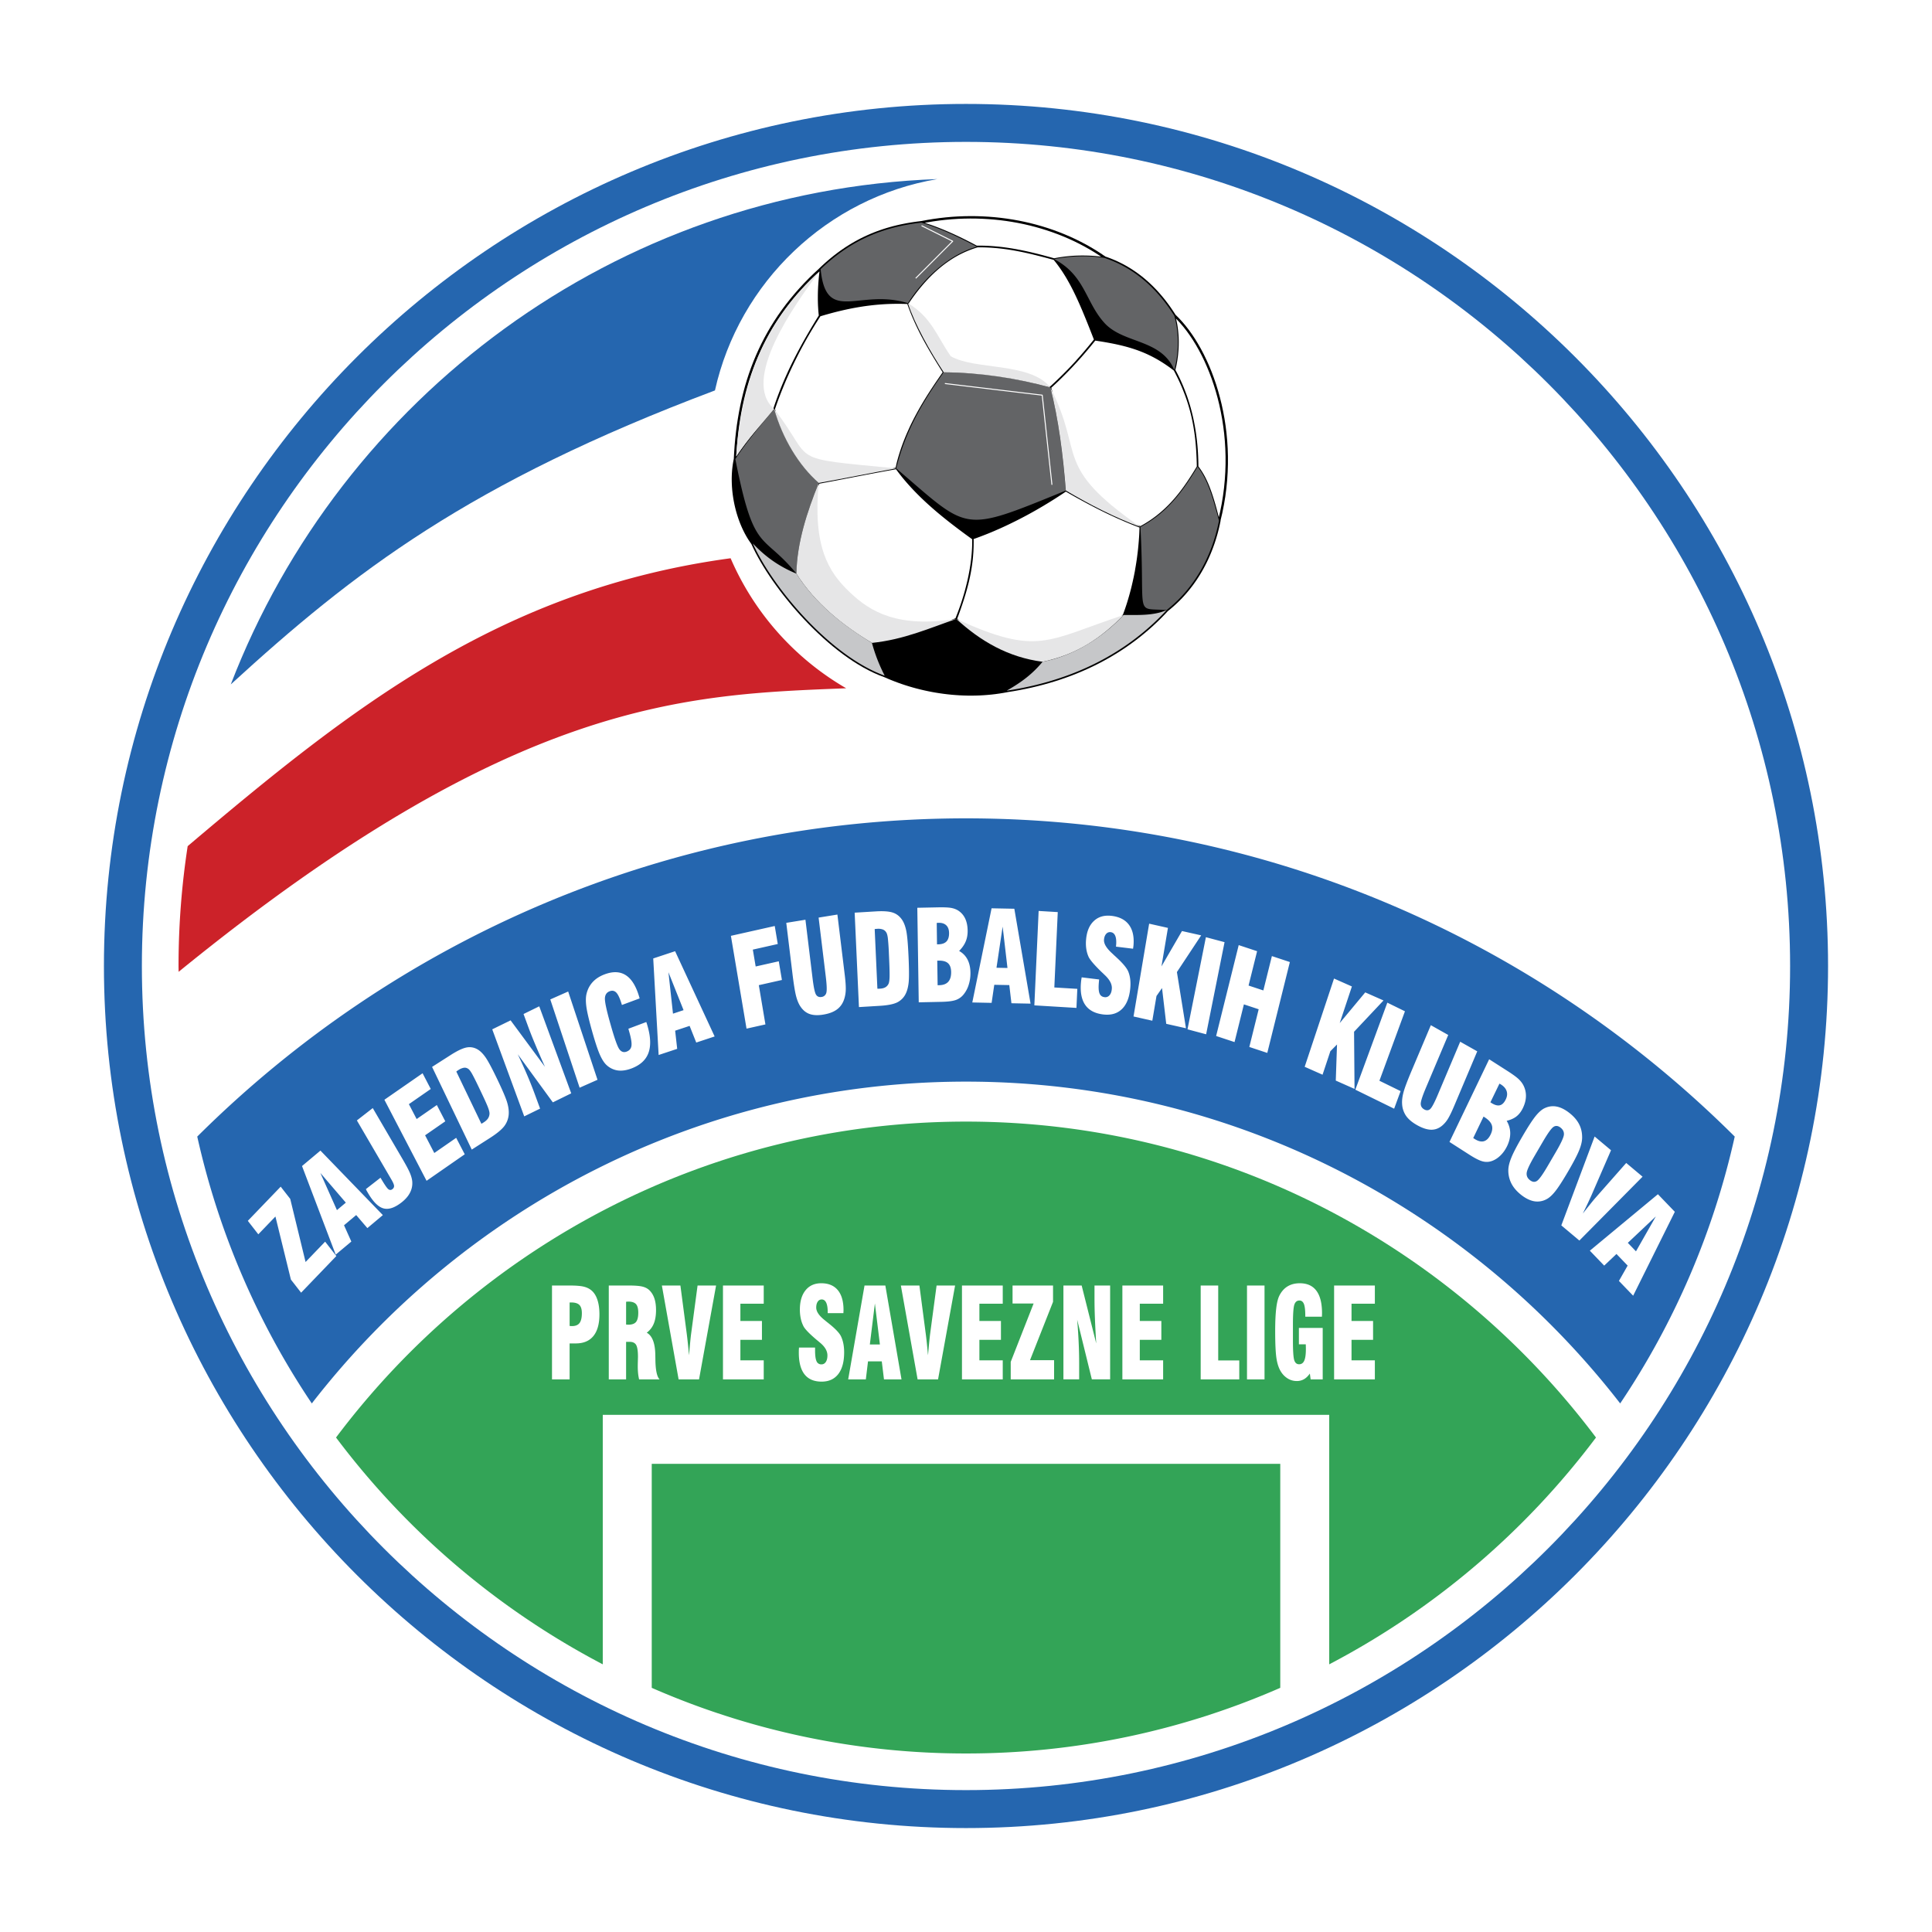
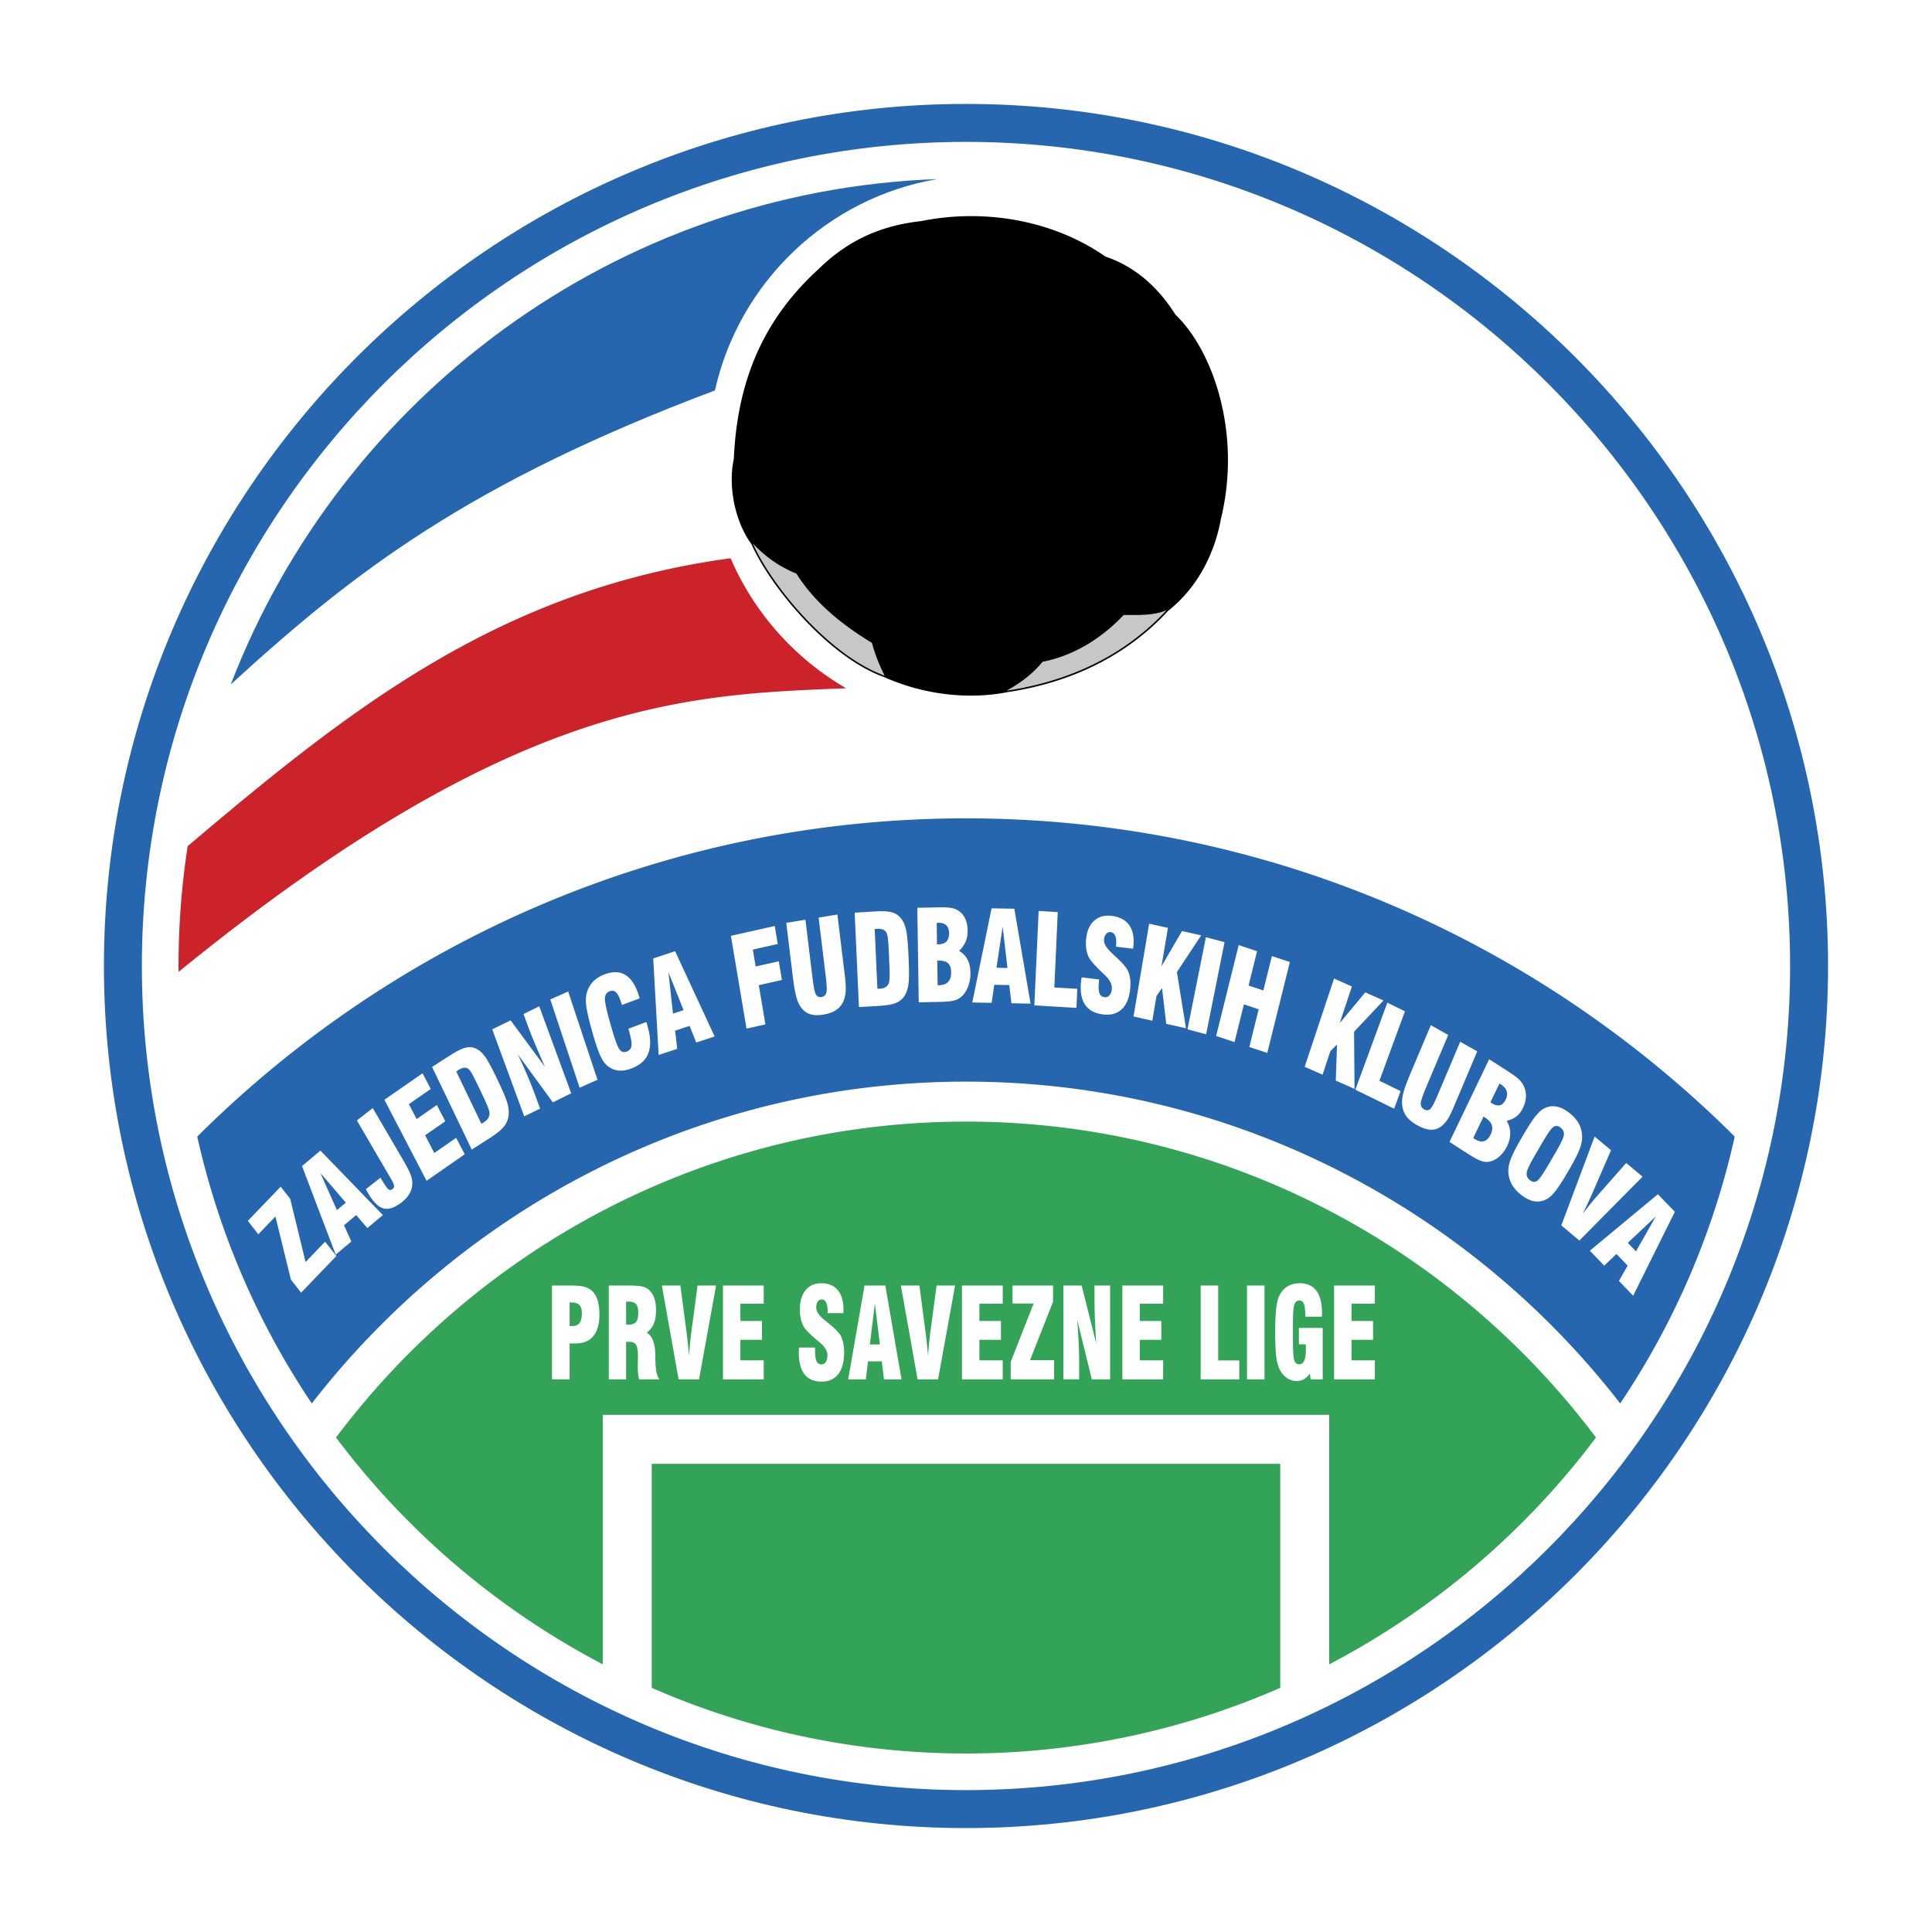
<svg xmlns="http://www.w3.org/2000/svg" width="2500" height="2500" viewBox="0 0 192.756 192.756">
  <g fill-rule="evenodd" clip-rule="evenodd">
    <path fill="#fff" d="M0 0h192.756v192.756H0V0z" />
-     <path d="M96.378 8.504c48.399 0 87.874 39.475 87.874 87.874 0 48.399-39.475 87.874-87.874 87.874-48.399 0-87.875-39.475-87.875-87.874.001-48.399 39.476-87.874 87.875-87.874z" fill="#fff" />
    <path d="M96.378 10.369c47.372 0 86.008 38.637 86.008 86.009s-38.637 86.009-86.008 86.009c-47.373 0-86.009-38.637-86.009-86.009s38.637-86.009 86.009-86.009zm0 3.787c45.286 0 82.221 36.936 82.221 82.222S141.664 178.6 96.378 178.6s-82.223-36.936-82.223-82.222 36.937-82.222 82.223-82.222z" fill="#2566af" />
    <path d="M74.701 53.897l-.137-.219-.132-.226-.127-.233-.123-.24-.117-.245-.11-.25-.106-.255-.1-.261-.095-.264-.088-.269-.083-.273-.076-.276-.07-.279-.064-.281-.057-.284-.051-.285-.044-.287-.038-.288-.03-.289-.023-.29-.016-.289-.009-.289-.002-.288.007-.287.014-.286.021-.284.03-.282.037-.279.046-.277.052-.259.037-.683.049-.689.061-.682.075-.676.088-.669.102-.662.114-.656.129-.649.142-.644.158-.636.17-.63.187-.623.202-.617.217-.611.232-.604.249-.598.265-.591.281-.585.297-.578.316-.573.331-.565.35-.561.366-.553.386-.547.403-.54.422-.535.44-.528.46-.522.477-.516.498-.51.518-.503.493-.457.001-.007.327-.309.289-.262.29-.253.292-.244.293-.235.294-.225.297-.217.298-.208.299-.201.302-.191.302-.184.305-.175.308-.167.309-.161.312-.151.313-.144.316-.138.317-.129.32-.123.323-.115.325-.11.328-.102.33-.095.333-.09.335-.082.338-.077.341-.07.344-.066.347-.059.35-.054.353-.048.35-.043.603-.113.611-.1.613-.084.613-.07.614-.055.614-.039.613-.024.613-.01.612.005.609.02.608.035.607.048.604.064.599.078.596.092.594.106.588.121.586.135.578.149.574.163.568.176.563.191.555.205.548.218.543.232.534.245.525.26.52.272.507.286.5.299.491.312.482.328.203.069.264.098.262.105.257.109.256.116.252.122.25.127.246.134.244.14.241.145.236.152.236.157.231.162.228.169.227.175.222.18.219.187.217.192.213.197.211.204.207.209.205.215.201.221.197.226.196.232.193.237.188.244.187.248.182.254.179.26.178.266.164.256.324.32.334.363.33.39.325.416.316.442.311.467.3.49.293.513.282.536.269.558.26.577.246.598.232.617.219.635.201.653.186.67.17.685.15.701.133.715.113.729.09.741.071.754.048.764.024.775v.784l-.026.794-.05.801-.079.809-.105.815-.135.819-.164.826-.178.755.006.023-.076.372-.076.334-.082.331-.088.33-.096.326-.099.322-.108.321-.113.317-.119.314-.125.31-.131.307-.137.304-.144.3-.151.296-.156.292-.162.288-.168.285-.176.28-.179.276-.188.271-.193.267-.2.262-.205.258-.211.253-.218.248-.223.243-.23.237-.237.232-.242.227-.248.222-.254.216-.221.178-.386.408-.379.384-.389.377-.396.368-.407.359-.414.35-.422.343-.429.333-.44.324-.447.316-.455.307-.465.297-.473.289-.48.279-.49.27-.496.261-.506.251-.514.242-.523.232-.532.223-.539.213-.548.202-.555.193-.567.184-.572.173-.582.163-.588.153-.599.142-.606.132-.615.122-.623.111-.563.089-.003.004-.418.076-.393.063-.395.055-.396.046-.397.037-.398.03-.398.021-.399.013-.4.005-.398-.002-.399-.011-.399-.018-.397-.026-.397-.033-.395-.041-.395-.048-.393-.056-.39-.061-.389-.069-.387-.077-.384-.083-.381-.089-.379-.096-.375-.102-.372-.109-.369-.115-.365-.121-.36-.128-.357-.134-.352-.138-.348-.145-.244-.108-.605-.233-.518-.227-.517-.253-.517-.278-.516-.301-.513-.323-.51-.345-.506-.363-.502-.381-.497-.397-.49-.413-.485-.427-.477-.44-.469-.45-.46-.46-.45-.468-.441-.476-.429-.482-.418-.485-.404-.49-.392-.49-.378-.491-.362-.49-.348-.488-.331-.483-.314-.479-.297-.474-.277-.464-.258-.456-.24-.446-.217-.434-.202-.433-.117-.163-.143-.212z" />
    <path d="M104.018 66.026c3.41-.667 6.133-2.602 8.094-4.669 1.387-.007 2.955.092 4.283-.485-3.896 4.206-9.213 7.025-15.963 8.038 1.582-.894 2.636-1.738 3.586-2.884zm-24.563-8.797c1.983 3.122 4.817 5.252 7.538 6.912a16.588 16.588 0 0 0 1.273 3.27c-5.436-1.948-11.202-8.818-13.157-13.192 1.287 1.364 2.665 2.321 4.346 3.01z" fill="#c6c7c9" />
-     <path d="M79.461 57.229c.077-3.383 1.147-6.28 2.223-9.043-1.99-1.85-3.53-4.304-4.444-7.383-1.308 1.61-2.63 3.101-3.875 5 1.878 9.555 2.651 7.235 6.096 11.426zm34.318-4.648c2.588-1.385 4.135-3.39 5.701-6.013 1.125 1.393 1.646 3.586 2.139 5.379-.703 3.573-2.453 6.737-5.232 8.924-3.278-.252-2.11.908-2.608-8.29zm3.381-15.674c.492-1.822.457-3.797 0-5.401-1.82-2.897-4.154-4.845-6.982-5.78a14.779 14.779 0 0 0-5.006.126c3.1 1.631 3.121 4.29 5.027 6.378 1.906 2.082 5.633 1.562 6.961 4.677zm-26.58-6.659c1.906-2.961 4.486-4.972 6.877-5.633-1.793-.957-3.537-1.786-5.527-2.405-3.791.429-7.018 1.723-10.056 4.648.555 5.562 3.861 1.877 8.706 3.39zM89.419 46.73c.929-3.804 2.707-6.723 4.732-9.584 3.77.028 7.18.548 10.633 1.519.83 3.129 1.266 6.807 1.547 10.281-10.498 4.275-9.542 4.078-16.912-2.216z" fill="#636466" />
-     <path d="M92.826 22.418l.176.062.176.064.177.065.175.068.176.068.176.07.176.071.176.073.175.074.175.075.175.076.175.078.174.078.174.08.173.08.173.081.172.082.171.083.171.083.17.084.169.087.167.085.167.086.167.086.166.087.164.088.145.077.232-.002.254.001.254.005.254.009.252.012.25.016.252.019.25.022.25.024.248.028.248.031.248.034.246.037.246.038.244.041.244.043.242.046.242.047.24.05.24.051.24.053.238.055.236.056.236.057.234.058.234.06.232.06.232.062.23.062.229.062.229.063.207.059.141-.027.158-.029.158-.027.16-.025.158-.023.158-.022.16-.02.158-.019.158-.016.158-.015.158-.013.158-.011.158-.01.158-.007.158-.006.158-.004.158-.003.158-.001.156.001.158.002.158.004.156.005.158.007.158.009.156.011.158.012.156.014.158.015.156.017.125.015-.186-.127-.484-.309-.494-.296-.504-.283-.512-.269-.52-.257-.529-.243-.535-.229-.543-.216-.551-.202-.557-.189-.562-.175-.568-.162-.572-.148-.578-.133-.584-.12-.588-.105-.59-.092-.596-.077-.598-.063-.6-.048-.602-.034-.605-.02-.605-.005-.607.01-.608.023-.608.04-.608.054-.608.069-.607.084-.605.099-.28.053.031.01.175.058.175.06.185.058zm25.061 15.738l.117.267.111.27.109.273.104.276.102.279.096.283.092.286.09.29.084.293.08.296.076.299.072.303.066.307.062.311.059.313.055.317.051.321.045.325.041.328.037.332.033.336.027.34.023.344.018.348.014.352.01.356.004.332.084.112.098.137.094.14.092.142.088.145.086.146.082.149.08.152.076.155.074.156.072.159.07.161.068.164.066.165.064.168.062.169.061.172.059.174.059.177.057.178.057.18.055.182.053.184.055.186.051.188.053.189.051.191.051.193.051.194.053.197.018.07.115-.493.164-.818.133-.812.105-.808.076-.8.051-.793.025-.786v-.777l-.025-.768-.047-.757-.068-.746-.092-.734-.111-.722-.131-.708-.148-.694-.168-.679-.184-.663-.201-.646-.215-.629-.23-.61-.244-.591-.254-.571-.268-.55-.279-.529-.287-.506-.297-.483-.305-.459-.312-.435-.318-.408-.324-.382-.326-.355-.109-.108.035.142.033.155.033.158.029.16.025.163.023.165.021.167.018.169.016.171.014.172.01.174.008.175.006.177.002.177-.002.178-.002.179-.008.179-.008.179-.012.179-.016.179-.016.179-.02.178-.025.178-.023.177-.029.176-.031.174-.033.173-.037.172-.041.169-.033.136.119.223.131.255.129.258.123.261.117.261zm-23.683-1.093l-.105-.161-.13-.202-.13-.205-.13-.207-.131-.209-.131-.212-.13-.214-.129-.215-.129-.218-.128-.219-.128-.22-.126-.221-.125-.222-.123-.223-.122-.224-.12-.224-.118-.223-.115-.224-.114-.223-.111-.223-.108-.222-.105-.221-.102-.22-.1-.219-.095-.216-.093-.215-.088-.213-.084-.211-.081-.208-.076-.206-.072-.203-.054-.162.147-.216.172-.246.176-.243.177-.239.18-.235.183-.231.186-.226.188-.223.191-.218.194-.213.197-.209.201-.204.203-.199.206-.195.208-.188.213-.184.215-.179.219-.172.222-.167.225-.161.229-.155.232-.149.236-.143.239-.137.243-.13.247-.123.25-.118.254-.11.257-.104.262-.097.264-.089.26-.079h.252l.26.003.26.007.256.01.254.014.25.017.248.02.248.023.244.026.242.028.242.032.238.034.238.037.236.039.234.041.234.043.232.045.232.046.23.049.23.05.229.052.23.053.229.055.229.056.227.057.227.057.229.059.229.059.227.06.229.061.229.061.203.054.143.174.154.198.15.201.148.206.145.209.143.213.139.217.137.221.135.225.131.229.129.232.129.236.125.239.125.243.121.247.121.25.119.254.119.257.117.261.117.264.115.268.117.27.113.274.115.277.115.28.115.284.115.286.115.29.115.293.117.296.115.298.102.257-.1.125-.129.161-.131.16-.129.158-.129.157-.131.155-.129.155-.131.153-.131.152-.131.151-.131.15-.133.149-.133.148-.132.153-.133.146-.137.146-.135.146-.137.145-.139.145-.139.145-.143.144-.141.144-.143.143-.145.144-.146.143-.148.144-.148.143-.15.143-.152.144-.154.143-.156.144-.125.113-.275-.074-.318-.084-.32-.082-.322-.079-.324-.077-.322-.075-.326-.072-.326-.07-.328-.068-.328-.065-.328-.062-.33-.061-.332-.058-.332-.055-.332-.053-.334-.05-.334-.047-.336-.044-.336-.042-.336-.04-.338-.036-.338-.033-.34-.031-.338-.029-.341-.024-.34-.022-.341-.019-.341-.017-.342-.013-.343-.01-.343-.007-.301-.003zm10.681 1.623l.113-.101.148-.137.15-.138.148-.14.148-.14.146-.142.148-.143.146-.144.145-.145.146-.146.143-.146.145-.148.143-.148.143-.149.141-.15.141-.151.139-.151.141-.152.137-.152.137-.153.137-.154.135-.155.135-.154.133-.155.133-.156.131-.155.131-.156.129-.156.129-.156.127-.156.125-.157.096-.119.262.04.301.047.297.049.289.05.283.052.277.053.271.055.268.058.262.06.258.063.252.065.25.069.244.072.242.075.238.079.236.082.232.087.23.091.23.096.227.1.225.106.225.11.225.116.225.122.223.127.223.134.225.14.225.146.225.153.227.16.229.167.215.164.131.25.135.266.131.265.125.265.121.265.117.266.111.267.107.268.104.269.1.271.096.273.09.275.086.277.082.28.078.283.074.287.068.29.064.294.061.298.057.303.051.308.049.312.045.318.039.324.035.329.031.336.027.342.023.349.018.355.016.362.012.371.006.354-.115.19-.129.211-.129.21-.133.21-.133.209-.137.208-.137.208-.141.207-.143.206-.146.204-.148.203-.152.202-.156.2-.16.198-.162.196-.166.194-.172.191-.176.19-.18.187-.186.185-.189.182-.195.179-.201.176-.205.172-.211.17-.219.166-.223.162-.229.158-.238.155-.242.151-.25.146-.225.124-.209-.079-.244-.094-.242-.095-.242-.097-.24-.099-.238-.1-.24-.102-.238-.103-.236-.104-.236-.106-.234-.107-.234-.109-.234-.11-.232-.111-.232-.113-.23-.114-.23-.115-.23-.116-.229-.118-.229-.119-.229-.12-.229-.121-.227-.123-.227-.124-.227-.125-.225-.125-.227-.126-.225-.128-.225-.128-.223-.13-.225-.13-.186-.11-.023-.289-.027-.332-.029-.333-.031-.333-.031-.332-.031-.333-.033-.332-.035-.332-.037-.331-.037-.331-.039-.331-.039-.33-.043-.329-.041-.328-.045-.327-.047-.326-.047-.325-.051-.324-.051-.323-.053-.321-.055-.32-.055-.318-.059-.316-.059-.315-.062-.312-.062-.311-.066-.309-.066-.307-.07-.304-.07-.302-.074-.3-.07-.248zm-15.464 7.668l.09-.354.097-.351.104-.347.109-.344.115-.339.121-.336.126-.332.131-.328.136-.325.142-.321.144-.317.148-.313.152-.31.156-.307.159-.302.161-.298.164-.295.167-.291.169-.287.169-.284.172-.28.172-.276.174-.272.174-.269.174-.265.174-.261.174-.258.174-.254.172-.25.172-.247.138-.197-.095-.15-.125-.198-.125-.2-.125-.2-.124-.202-.125-.202-.124-.204-.123-.204-.123-.205-.122-.207-.122-.208-.121-.209-.12-.21-.119-.211-.118-.212-.116-.214-.115-.216-.114-.216-.112-.218-.111-.22-.109-.221-.106-.223-.106-.225-.104-.226-.101-.227-.1-.229-.097-.23-.095-.233-.092-.235-.09-.236-.087-.238-.066-.186-.224-.008-.279-.007-.278-.003h-.276l-.276.003-.275.006-.274.01-.273.012-.273.017-.272.02-.272.022-.271.025-.271.029-.271.032-.271.035-.27.038-.271.042-.271.044-.271.047-.271.05-.271.053-.271.056-.271.059-.272.062-.273.064-.273.067-.274.07-.274.073-.275.076-.279.077-.277.081-.25.075-.154.239-.169.267-.169.268-.166.271-.165.272-.163.273-.162.275-.159.277-.158.279-.156.281-.154.283-.152.285-.151.286-.148.288-.146.29-.145.291-.143.293-.141.294-.139.295-.137.297-.134.299-.133.299-.13.301-.127.303-.125.305-.123.304-.121.307-.118.308-.116.309-.113.311-.111.311-.1.288.074.25.085.273.089.271.094.27.099.267.102.265.106.263.111.26.114.258.118.255.122.252.126.249.129.246.133.243.136.239.14.236.144.232.146.229.149.226.153.221.155.218.158.213.162.209.164.205.167.201.169.196.172.191.175.187.177.182.18.176.182.171.155.14.201-.036.241-.043.241-.043.241-.045.242-.044.241-.045.241-.044.483-.092.242-.046.241-.046.242-.047.271-.052.455-.087.242-.047.242-.046.242-.047.242-.046.242-.047.242-.046.242-.046.242-.046.242-.046.484-.091.242-.045.242-.045.242-.044.242-.044.242-.044.189-.034.071-.311zm-11.936-6.538l.116-.315.118-.312.121-.31.124-.308.126-.305.128-.303.131-.3.133-.298.135-.296.137-.294.14-.292.142-.291.144-.29.146-.287.147-.286.149-.284.151-.283.153-.281.154-.281.156-.279.158-.278.159-.277.161-.276.161-.275.164-.274.165-.273.165-.273.168-.272.153-.248-.013-.114-.014-.144-.013-.144-.011-.145-.01-.145-.008-.146-.008-.146-.006-.146-.005-.146-.003-.146-.003-.146v-.294l.001-.147.002-.147.003-.147.004-.147.006-.146.007-.146.007-.147.009-.146.009-.146.011-.146.011-.148.012-.145.013-.145.014-.145.016-.144.016-.143.017-.142.007-.056-.365.338-.513.5-.494.505-.474.512-.455.517-.436.524-.418.529-.399.536-.382.542-.363.548-.346.554-.328.56-.312.567-.295.572-.278.58-.262.585-.247.592-.23.599-.215.604-.2.61-.185.618-.17.624-.156.631-.142.638-.127.644-.114.651-.1.657-.087.664-.074.671-.062.678-.049.685-.021.39.06-.09.115-.168.117-.167.117-.165.117-.164.118-.163.119-.161.118-.16.12-.159.12-.158.12-.156.121-.156.121-.155.122-.154.122-.154.122-.153.123-.152.123-.152.123-.151.123-.151.124-.152.123-.15.125-.15.124-.151.124-.151.124-.15.248-.303.125-.151.124-.152.114-.141.103-.308.111-.32.113-.321zm18.118 21.163l.092-.252.089-.252.087-.254.083-.254.082-.256.078-.256.075-.256.072-.256.069-.256.066-.256.063-.256.06-.255.057-.256.053-.254.05-.254.046-.253.043-.252.04-.25.035-.25.033-.248.028-.247.024-.244.021-.244.017-.24.014-.239.01-.236.004-.234.002-.231-.003-.188-.192-.14-.23-.167-.234-.171-.237-.175-.24-.179-.243-.182-.245-.186-.248-.189-.249-.192-.25-.196-.251-.2-.253-.203-.253-.207-.254-.21-.253-.214-.252-.218-.252-.221-.251-.225-.25-.229-.248-.233-.247-.236-.244-.241-.242-.244-.239-.248-.236-.252-.231-.255-.229-.259-.225-.263-.22-.267-.215-.271-.209-.274-.174-.237-.195.035-.246.044-.247.044-.247.045-.247.045-.246.046-.491.091-.494.093-.246.047-.246.046-.245.047-.245.047-.245.047-.244.046-.244.047-.244.047-.242.047-.243.046-.24.047-.241.046-.24.046-.239.046-.239.046-.237.045-.237.045-.236.044-.235.044-.233.044-.233.043-.187.035-.093.233-.108.275-.107.276-.106.276-.104.276-.102.277-.1.277-.098.278-.096.278-.094.278-.091.279-.088.279-.086.28-.082.28-.081.281-.077.281-.073.282-.07.283-.066.283-.063.283-.06.284-.055.284-.051.285-.047.285-.042.286-.038.286-.034.287-.028.287-.024.288-.019.288-.014.289-.008.264.163.253.181.269.187.266.192.261.196.258.201.253.206.249.21.245.214.242.218.237.223.233.226.23.229.227.233.222.237.218.24.215.242.212.246.208.248.205.251.201.253.198.255.195.258.19.26.188.262.185.263.181.265.179.267.175.268.172.269.169.27.166.247.149.268-.03.292-.038.288-.042.284-.046.28-.05.278-.054.275-.058.272-.061.27-.063.267-.067.264-.069.263-.073.261-.074.258-.077.257-.08.255-.081.254-.083.253-.084.252-.085.251-.088.25-.088.25-.089.25-.09.249-.09.249-.09.249-.091.249-.09.25-.091.25-.09.25-.089.252-.089.217-.075.085-.213.097-.25.096-.249zm1.538-7.2l.244-.087.303-.111.301-.114.301-.117.303-.12.301-.124.301-.127.299-.131.301-.132.299-.136.299-.139.299-.142.297-.145.297-.146.295-.149.295-.151.293-.154.293-.156.291-.158.289-.161.289-.162.285-.165.287-.167.283-.168.281-.17.281-.171.277-.173.277-.175.273-.176.271-.177.271-.179.225-.151.178.104.223.129.227.128.225.128.227.127.229.126.229.126.229.125.229.124.23.123.232.122.23.121.232.12.234.119.232.118.234.116.234.115.234.114.236.112.236.11.236.11.234.107.238.106.236.104.238.104.236.102.238.099.236.098.238.096.238.094.238.092.182.069-.008.211-.01.271-.014.272-.018.274-.02.274-.023.276-.025.277-.027.278-.031.278-.035.279-.035.279-.039.279-.043.28-.045.28-.049.28-.045.279-.055.279-.055.278-.061.277-.061.277-.064.276-.066.275-.072.274-.072.272-.076.271-.078.269-.08.269-.084.266-.088.265-.088.262-.094.26-.088.241-.193.195-.207.205-.209.201-.209.197-.213.195-.215.19-.215.187-.221.184-.221.18-.225.175-.227.172-.23.167-.232.164-.236.16-.24.155-.244.151-.246.146-.252.142-.256.137-.258.133-.264.129-.268.122-.273.119-.277.113-.283.108-.287.103-.293.098-.297.092-.305.087-.309.081-.314.076-.307.067-.305-.043-.314-.051-.311-.059-.305-.065-.303-.071-.299-.077-.295-.083-.293-.09-.287-.096-.285-.101-.281-.106-.277-.113-.275-.118-.273-.124-.268-.129-.266-.134-.264-.139-.26-.145-.258-.149-.256-.155-.252-.159-.25-.164-.248-.169-.244-.173-.242-.178-.241-.182-.238-.187-.235-.19-.234-.194-.232-.199-.23-.203-.187-.169.073-.2.091-.251.089-.25.088-.249.085-.247.083-.247.081-.245.08-.245.076-.245.074-.244.071-.244.069-.244.066-.244.063-.244.061-.245.057-.245.054-.246.051-.247.048-.248.044-.249.04-.25.037-.252.033-.253.031-.255.025-.257.02-.259.02-.261.012-.264.01-.266.004-.269.002-.271-.004-.212zm-5.176-31.311l3.108 1.554a.05.05 0 0 1 .013.079L91.394 27.8l-.07-.069 3.644-3.65-3.047-1.523.044-.09zm2.312 15.747l9.711 1.161c.02.002.041.024.043.043l.971 8.945-.098.01-.967-8.906-9.672-1.156.012-.097z" fill="#fff" />
-     <path d="M112.111 61.357c-2.186 2.236-4.619 3.945-8.094 4.669-3.432-.45-6.174-2.046-8.607-4.275 8.186 3.734 8.959 2.172 16.701-.394zm-7.32-22.7c3.467 6.8.162 7.771 8.988 13.924-2.623-.977-5.057-2.236-7.441-3.643-.281-3.537-.731-7.13-1.547-10.281zm-10.632-1.511c-1.379-2.102-2.883-4.768-3.58-6.898 2.37 1.406 2.918 3.347 4.275 5.288 2.364 1.4 7.959.584 9.936 3.122-3.382-.929-6.974-1.484-10.631-1.512zm-16.926 3.656c-3.305-2.862 1.955-10.281 4.507-13.706-5.112 4.627-7.735 10.4-8.297 18.459 1.209-1.834 2.468-3.121 3.79-4.753zm12.186 5.928c-11.266-1.083-7.961-.5-12.187-5.928.844 2.96 2.461 5.625 4.451 7.384 2.575-.457 5.155-.991 7.736-1.456zm5.97 15.028c-5.794.886-8.509-.662-10.632-2.694-2.131-2.032-3.671-4.563-3.073-10.878-1.182 2.933-2.166 5.942-2.229 9.043 1.863 2.961 4.648 5.183 7.545 6.913 3.186-.331 5.689-1.456 8.389-2.384z" fill="#e6e6e7" />
    <path d="M23.024 68.284c12.278-11.236 23.75-20.092 48.307-29.331 2.406-10.795 11.206-19.226 22.192-21.087-32.15 1.159-59.479 21.796-70.499 50.418z" fill="#2566af" />
    <path d="M17.821 96.959c-.001-.195-.008-.387-.008-.581 0-4.063.312-8.056.912-11.957 16.2-13.715 31.148-25.603 54.168-28.724a27.65 27.65 0 0 0 11.531 12.972c-15.963.635-33.133 1.025-66.603 28.29z" fill="#cc2229" />
-     <path d="M173.074 113.396a78.173 78.173 0 0 1-11.428 26.625c-15.123-19.512-38.77-32.107-65.268-32.107-26.499 0-50.146 12.598-65.269 32.107a78.214 78.214 0 0 1-11.429-26.625c19.698-19.603 46.824-31.749 76.697-31.749s57 12.146 76.697 31.749zM30.042 128.971l-1.019-1.307-1.544-6.291-1.708 1.775-1.046-1.344 3.28-3.41.951 1.219 1.531 6.297 1.951-2.029 1.119 1.434-3.515 3.656zm3.574-8.237l.887-.746-2.538-2.959 1.651 3.705zm-.123 4.442l-3.36-8.84 1.837-1.541 6.227 6.436-1.545 1.297-1.114-1.301-1.214 1.018.729 1.625-1.56 1.306zm3.014-6.541l1.456-1.135c.384.658.643 1.039.779 1.143.136.107.273.105.411-.002.117-.09.171-.201.163-.33-.007-.129-.1-.346-.278-.65l-3.431-5.875 1.583-1.232 3.008 5.148c.339.58.574 1.027.705 1.338.129.311.205.588.228.838.031.391-.043.76-.223 1.111-.177.35-.461.678-.848.979-.689.537-1.289.734-1.802.592-.514-.141-1.025-.648-1.533-1.516-.064-.109-.112-.191-.142-.246s-.055-.112-.076-.163zm6.052-.826l-4.208-8.086 3.81-2.643.816 1.568-2.182 1.514.773 1.486 2.015-1.398.844 1.623-2.015 1.396.919 1.766 2.182-1.514.855 1.643-3.809 2.645zm2.967-10.901l2.5 5.207a.511.511 0 0 0 .102-.051l.144-.092c.179-.115.315-.24.407-.373a.928.928 0 0 0 .158-.459c.014-.139-.038-.359-.151-.66-.113-.301-.372-.869-.772-1.703l-.18-.377c-.329-.686-.563-1.143-.698-1.369-.138-.227-.259-.367-.361-.418a.58.58 0 0 0-.411-.08 1.41 1.41 0 0 0-.521.221c-.059.039-.103.066-.136.09-.03.021-.057.045-.081.064zm1.542 7.787l-3.96-8.25 1.842-1.178c.674-.432 1.206-.684 1.594-.758.388-.076.757-.01 1.104.191.271.158.533.42.788.781.255.363.646 1.092 1.175 2.193.528 1.102.856 1.871.987 2.311.129.438.183.834.157 1.188a2.213 2.213 0 0 1-.444 1.184c-.261.34-.727.727-1.401 1.16l-1.842 1.178zm5.235-3.314l-3.192-8.684 1.832-.896 3.43 4.639a90.009 90.009 0 0 1-.987-2.271 39.295 39.295 0 0 1-.652-1.637l-.501-1.363 1.567-.768 3.191 8.682-1.835.9-3.5-4.799c.328.688.634 1.359.916 2.016.283.658.541 1.305.774 1.939l.539 1.467-1.582.775zm5.526-2.86l-2.927-8.807 1.784-.791 2.927 8.807-1.784.791zm4.865-5.884l1.786-.67c.019.051.039.111.058.172.02.061.046.154.081.279.308 1.096.328 1.984.062 2.672-.266.686-.828 1.189-1.684 1.512-.504.188-.964.254-1.378.195a2.071 2.071 0 0 1-1.121-.553c-.233-.221-.453-.57-.66-1.041-.207-.473-.463-1.246-.767-2.326s-.491-1.881-.564-2.402c-.072-.521-.072-.953.004-1.289.109-.473.315-.871.617-1.201.301-.33.698-.588 1.192-.773.851-.318 1.564-.285 2.144.102.579.385 1.022 1.123 1.328 2.211l.024.086-1.767.656c-.179-.607-.358-1.012-.542-1.215-.185-.203-.41-.256-.681-.154-.291.109-.45.336-.473.676-.023.342.146 1.156.509 2.445l.048.168c.39 1.387.682 2.215.879 2.488.194.271.438.354.731.244.274-.104.432-.289.478-.557.044-.27-.019-.711-.193-1.33l-.111-.395zm4.45-1.504l1.055-.35-1.508-3.781.453 4.131zm-1.432 4.125l-.539-9.633 2.182-.723 3.945 8.506-1.835.607-.662-1.662-1.443.479.204 1.812-1.852.614zm8.769-2.631l-1.559-9.259 4.374-.981.302 1.797-2.488.559.283 1.683 2.305-.518.314 1.864-2.305.518.659 3.916-1.885.421zm3.966-10.555l1.912-.31.712 5.854c.108.885.222 1.424.345 1.619.12.193.305.271.551.232a.553.553 0 0 0 .475-.412c.068-.234.049-.785-.058-1.654l-.711-5.852 1.875-.304.726 5.963c.083.674.119 1.182.109 1.525a3.33 3.33 0 0 1-.145.91c-.141.451-.381.805-.724 1.061-.339.256-.801.43-1.388.525-.538.088-.988.066-1.351-.062-.362-.129-.668-.379-.917-.752-.178-.262-.323-.615-.437-1.055-.112-.439-.233-1.193-.363-2.262l-.611-5.026zm8.821.624l.27 5.945c.038.006.077.008.111.006.036-.002.09-.004.165-.01.205-.012.375-.057.508-.129a.794.794 0 0 0 .316-.33c.065-.119.102-.344.114-.672.013-.326-.004-.969-.047-1.922l-.019-.428a23.45 23.45 0 0 0-.108-1.584c-.038-.273-.094-.461-.165-.559a.676.676 0 0 0-.339-.279 1.304 1.304 0 0 0-.553-.065 3.845 3.845 0 0 0-.155.011.743.743 0 0 0-.098.016zm-1.571 7.781l-.427-9.42 2.102-.127c.771-.047 1.344-.004 1.721.126s.685.375.919.731c.184.28.32.646.411 1.102.091.455.167 1.309.223 2.565.057 1.258.06 2.115.01 2.576-.05.459-.152.844-.309 1.148a1.87 1.87 0 0 1-.849.838c-.364.174-.929.287-1.7.334l-2.101.127zm7.788-6.259l.121-.002c.375-.007.651-.103.827-.289s.261-.47.255-.85c-.005-.331-.097-.582-.277-.756-.179-.174-.434-.259-.763-.252-.053.001-.092.001-.121.004a.322.322 0 0 0-.069.012l.027 2.133zm.062 4.079l.165-.004c.4-.008.699-.123.896-.342.198-.223.294-.545.288-.975-.006-.4-.11-.691-.311-.873-.2-.183-.514-.268-.943-.26l-.132.003.037 2.451zm-1.884 1.705l-.143-9.433 2.053-.042c.623-.012 1.068.008 1.341.059.271.051.507.143.707.274.296.197.523.462.679.793.155.334.235.727.242 1.185.006.408-.059.772-.194 1.093-.134.323-.352.636-.656.946.368.204.645.488.835.849.188.363.287.798.295 1.31.007.42-.049.818-.168 1.197a2.898 2.898 0 0 1-.506.971 1.732 1.732 0 0 1-.775.562c-.31.111-.788.174-1.44.188l-2.27.048zm7.757-3.448l1.096.022-.482-4.127-.614 4.105zm-2.414 3.462l1.924-9.395 2.27.045 1.619 9.467-1.908-.039-.213-1.812-1.5-.029-.264 1.803-1.928-.04zm10.392.543l-4.201-.254.428-9.419 1.908.114-.342 7.519 2.293.139-.086 1.901zm.522-3.049l1.74.211-.025.275c-.047.516-.027.887.061 1.111.084.223.252.35.502.379a.534.534 0 0 0 .494-.184c.133-.145.211-.355.234-.633.043-.455-.201-.924-.73-1.414l-.195-.189c-.018-.014-.043-.039-.084-.076-.707-.686-1.143-1.19-1.303-1.513a3.068 3.068 0 0 1-.234-.804 3.89 3.89 0 0 1-.02-.946c.072-.819.338-1.439.793-1.855.453-.418 1.041-.582 1.76-.495.785.095 1.363.397 1.734.907.371.509.518 1.197.439 2.066-.004.038-.01.087-.02.153a3.16 3.16 0 0 0-.02.151l-1.703-.207.01-.117c.037-.41.01-.729-.08-.952-.094-.226-.244-.351-.455-.376a.497.497 0 0 0-.453.17c-.123.134-.195.325-.217.568-.037.397.234.856.812 1.379l.24.227c.047.04.111.098.193.177.619.569 1.008 1.03 1.164 1.385.096.23.164.484.201.768.035.281.039.582.01.902-.086.938-.361 1.637-.83 2.092-.469.457-1.094.637-1.879.541-.822-.1-1.418-.418-1.787-.953s-.51-1.283-.422-2.24c.006-.061.01-.125.02-.191.009-.065.025-.173.05-.317zm5.172 3.904l1.559-9.259 1.875.421-.646 3.842 2.047-3.528 1.916.43-2.422 3.663.904 5.607-1.969-.443-.42-3.568-.553.793-.416 2.465-1.875-.423zm5.385 1.281l1.836-9.191 1.861.496-1.838 9.191-1.859-.496zm2.857.666l2.252-9.068 1.836.608-.852 3.427 1.475.488.852-3.427 1.793.594-2.252 9.067-1.793-.594.934-3.762-1.475-.488-.934 3.762-1.836-.607zm8.834 3.073l2.928-8.805 1.783.791-1.215 3.652 2.547-3.062 1.822.807-2.938 3.121.047 5.703-1.871-.83.123-3.6-.664.67-.779 2.344-1.783-.791zm8.926 4.181l-3.871-1.898 3.191-8.682 1.758.861-2.547 6.93 2.113 1.035-.644 1.754zm3.662-8.332l1.734.977-2.244 5.311c-.338.805-.504 1.326-.498 1.568.006.236.123.422.346.547.225.127.422.115.592-.033.17-.152.42-.619.754-1.408l2.244-5.312 1.701.959-2.285 5.41c-.258.613-.475 1.057-.648 1.336a2.78 2.78 0 0 1-.561.66c-.336.283-.705.422-1.113.414-.406-.008-.873-.162-1.404-.461-.488-.275-.852-.582-1.092-.924a2.314 2.314 0 0 1-.395-1.217c-.02-.332.029-.717.148-1.156.119-.436.385-1.139.793-2.107l1.928-4.564zm5.941 7.694l.105.068c.328.209.609.285.842.227s.43-.256.588-.588c.141-.289.168-.561.088-.814s-.264-.475-.551-.66c-.047-.027-.082-.051-.107-.064-.027-.016-.047-.023-.064-.029l-.901 1.86zm-1.713 3.566l.145.094c.35.223.658.297.924.221.268-.078.492-.303.672-.678.168-.352.205-.662.109-.936-.094-.273-.33-.529-.705-.77l-.115-.074-1.03 2.143zm-2.369.389l3.959-8.25 1.797 1.15c.545.348.922.623 1.135.824s.379.416.494.645c.17.342.254.703.244 1.08-.01.379-.111.766-.303 1.166-.172.357-.387.635-.643.836s-.58.346-.977.439c.23.389.348.795.355 1.217.006.422-.098.857-.311 1.305-.178.367-.398.68-.666.939-.264.26-.551.443-.857.551a1.52 1.52 0 0 1-.914.037c-.318-.08-.76-.303-1.33-.668l-1.983-1.271zm9.795 2.406l.824-1.41c.506-.867.771-1.439.797-1.719.023-.279-.088-.514-.338-.707-.242-.191-.475-.217-.689-.08-.217.137-.574.633-1.074 1.488l-.824 1.412c-.494.846-.758 1.412-.789 1.699-.031.289.076.529.326.723.246.193.479.219.693.082.217-.137.574-.631 1.074-1.488zm-2.506-2.979c.549-.941.98-1.604 1.291-1.992.312-.389.607-.652.883-.789.396-.195.799-.254 1.211-.178s.838.287 1.277.629c.441.344.77.721.98 1.129.211.41.311.861.303 1.357-.002.355-.102.773-.297 1.252-.193.48-.564 1.188-1.111 2.125-.547.934-.977 1.596-1.289 1.984-.312.391-.611.654-.896.791a1.904 1.904 0 0 1-1.201.182c-.41-.076-.836-.285-1.275-.625-.439-.344-.766-.723-.982-1.135a2.85 2.85 0 0 1-.312-1.359c.006-.348.109-.764.305-1.242.191-.478.563-1.187 1.113-2.129zm3.869 8.899l3.324-8.869 1.635 1.371-1.949 4.488c-.09.199-.207.459-.357.779-.152.32-.318.664-.502 1.031l.074-.084c.576-.732.955-1.203 1.139-1.416l3.111-3.529 1.631 1.369-6.305 6.371-1.801-1.511zm6.635 1.74l.814.848 1.98-3.482-2.794 2.634zm-3.789.783l6.791-5.633 1.688 1.754-4.158 8.371-1.42-1.475.871-1.529-1.115-1.16-1.225 1.162-1.432-1.49z" fill="#2566af" />
+     <path d="M173.074 113.396a78.173 78.173 0 0 1-11.428 26.625c-15.123-19.512-38.77-32.107-65.268-32.107-26.499 0-50.146 12.598-65.269 32.107a78.214 78.214 0 0 1-11.429-26.625c19.698-19.603 46.824-31.749 76.697-31.749s57 12.146 76.697 31.749zM30.042 128.971l-1.019-1.307-1.544-6.291-1.708 1.775-1.046-1.344 3.28-3.41.951 1.219 1.531 6.297 1.951-2.029 1.119 1.434-3.515 3.656zm3.574-8.237l.887-.746-2.538-2.959 1.651 3.705zm-.123 4.442l-3.36-8.84 1.837-1.541 6.227 6.436-1.545 1.297-1.114-1.301-1.214 1.018.729 1.625-1.56 1.306zm3.014-6.541l1.456-1.135c.384.658.643 1.039.779 1.143.136.107.273.105.411-.002.117-.09.171-.201.163-.33-.007-.129-.1-.346-.278-.65l-3.431-5.875 1.583-1.232 3.008 5.148c.339.58.574 1.027.705 1.338.129.311.205.588.228.838.031.391-.043.76-.223 1.111-.177.35-.461.678-.848.979-.689.537-1.289.734-1.802.592-.514-.141-1.025-.648-1.533-1.516-.064-.109-.112-.191-.142-.246s-.055-.112-.076-.163zm6.052-.826l-4.208-8.086 3.81-2.643.816 1.568-2.182 1.514.773 1.486 2.015-1.398.844 1.623-2.015 1.396.919 1.766 2.182-1.514.855 1.643-3.809 2.645zm2.967-10.901l2.5 5.207a.511.511 0 0 0 .102-.051l.144-.092c.179-.115.315-.24.407-.373a.928.928 0 0 0 .158-.459c.014-.139-.038-.359-.151-.66-.113-.301-.372-.869-.772-1.703l-.18-.377c-.329-.686-.563-1.143-.698-1.369-.138-.227-.259-.367-.361-.418a.58.58 0 0 0-.411-.08 1.41 1.41 0 0 0-.521.221c-.059.039-.103.066-.136.09-.03.021-.057.045-.081.064zm1.542 7.787l-3.96-8.25 1.842-1.178c.674-.432 1.206-.684 1.594-.758.388-.076.757-.01 1.104.191.271.158.533.42.788.781.255.363.646 1.092 1.175 2.193.528 1.102.856 1.871.987 2.311.129.438.183.834.157 1.188a2.213 2.213 0 0 1-.444 1.184c-.261.34-.727.727-1.401 1.16l-1.842 1.178zm5.235-3.314l-3.192-8.684 1.832-.896 3.43 4.639a90.009 90.009 0 0 1-.987-2.271 39.295 39.295 0 0 1-.652-1.637l-.501-1.363 1.567-.768 3.191 8.682-1.835.9-3.5-4.799c.328.688.634 1.359.916 2.016.283.658.541 1.305.774 1.939l.539 1.467-1.582.775zm5.526-2.86l-2.927-8.807 1.784-.791 2.927 8.807-1.784.791zm4.865-5.884l1.786-.67c.019.051.039.111.058.172.02.061.046.154.081.279.308 1.096.328 1.984.062 2.672-.266.686-.828 1.189-1.684 1.512-.504.188-.964.254-1.378.195a2.071 2.071 0 0 1-1.121-.553c-.233-.221-.453-.57-.66-1.041-.207-.473-.463-1.246-.767-2.326s-.491-1.881-.564-2.402c-.072-.521-.072-.953.004-1.289.109-.473.315-.871.617-1.201.301-.33.698-.588 1.192-.773.851-.318 1.564-.285 2.144.102.579.385 1.022 1.123 1.328 2.211l.024.086-1.767.656c-.179-.607-.358-1.012-.542-1.215-.185-.203-.41-.256-.681-.154-.291.109-.45.336-.473.676-.023.342.146 1.156.509 2.445l.048.168c.39 1.387.682 2.215.879 2.488.194.271.438.354.731.244.274-.104.432-.289.478-.557.044-.27-.019-.711-.193-1.33l-.111-.395zm4.45-1.504l1.055-.35-1.508-3.781.453 4.131m-1.432 4.125l-.539-9.633 2.182-.723 3.945 8.506-1.835.607-.662-1.662-1.443.479.204 1.812-1.852.614zm8.769-2.631l-1.559-9.259 4.374-.981.302 1.797-2.488.559.283 1.683 2.305-.518.314 1.864-2.305.518.659 3.916-1.885.421zm3.966-10.555l1.912-.31.712 5.854c.108.885.222 1.424.345 1.619.12.193.305.271.551.232a.553.553 0 0 0 .475-.412c.068-.234.049-.785-.058-1.654l-.711-5.852 1.875-.304.726 5.963c.083.674.119 1.182.109 1.525a3.33 3.33 0 0 1-.145.91c-.141.451-.381.805-.724 1.061-.339.256-.801.43-1.388.525-.538.088-.988.066-1.351-.062-.362-.129-.668-.379-.917-.752-.178-.262-.323-.615-.437-1.055-.112-.439-.233-1.193-.363-2.262l-.611-5.026zm8.821.624l.27 5.945c.038.006.077.008.111.006.036-.002.09-.004.165-.01.205-.012.375-.057.508-.129a.794.794 0 0 0 .316-.33c.065-.119.102-.344.114-.672.013-.326-.004-.969-.047-1.922l-.019-.428a23.45 23.45 0 0 0-.108-1.584c-.038-.273-.094-.461-.165-.559a.676.676 0 0 0-.339-.279 1.304 1.304 0 0 0-.553-.065 3.845 3.845 0 0 0-.155.011.743.743 0 0 0-.098.016zm-1.571 7.781l-.427-9.42 2.102-.127c.771-.047 1.344-.004 1.721.126s.685.375.919.731c.184.28.32.646.411 1.102.091.455.167 1.309.223 2.565.057 1.258.06 2.115.01 2.576-.05.459-.152.844-.309 1.148a1.87 1.87 0 0 1-.849.838c-.364.174-.929.287-1.7.334l-2.101.127zm7.788-6.259l.121-.002c.375-.007.651-.103.827-.289s.261-.47.255-.85c-.005-.331-.097-.582-.277-.756-.179-.174-.434-.259-.763-.252-.053.001-.092.001-.121.004a.322.322 0 0 0-.069.012l.027 2.133zm.062 4.079l.165-.004c.4-.008.699-.123.896-.342.198-.223.294-.545.288-.975-.006-.4-.11-.691-.311-.873-.2-.183-.514-.268-.943-.26l-.132.003.037 2.451zm-1.884 1.705l-.143-9.433 2.053-.042c.623-.012 1.068.008 1.341.059.271.051.507.143.707.274.296.197.523.462.679.793.155.334.235.727.242 1.185.006.408-.059.772-.194 1.093-.134.323-.352.636-.656.946.368.204.645.488.835.849.188.363.287.798.295 1.31.007.42-.049.818-.168 1.197a2.898 2.898 0 0 1-.506.971 1.732 1.732 0 0 1-.775.562c-.31.111-.788.174-1.44.188l-2.27.048zm7.757-3.448l1.096.022-.482-4.127-.614 4.105zm-2.414 3.462l1.924-9.395 2.27.045 1.619 9.467-1.908-.039-.213-1.812-1.5-.029-.264 1.803-1.928-.04zm10.392.543l-4.201-.254.428-9.419 1.908.114-.342 7.519 2.293.139-.086 1.901zm.522-3.049l1.74.211-.025.275c-.047.516-.027.887.061 1.111.084.223.252.35.502.379a.534.534 0 0 0 .494-.184c.133-.145.211-.355.234-.633.043-.455-.201-.924-.73-1.414l-.195-.189c-.018-.014-.043-.039-.084-.076-.707-.686-1.143-1.19-1.303-1.513a3.068 3.068 0 0 1-.234-.804 3.89 3.89 0 0 1-.02-.946c.072-.819.338-1.439.793-1.855.453-.418 1.041-.582 1.76-.495.785.095 1.363.397 1.734.907.371.509.518 1.197.439 2.066-.004.038-.01.087-.02.153a3.16 3.16 0 0 0-.02.151l-1.703-.207.01-.117c.037-.41.01-.729-.08-.952-.094-.226-.244-.351-.455-.376a.497.497 0 0 0-.453.17c-.123.134-.195.325-.217.568-.037.397.234.856.812 1.379l.24.227c.047.04.111.098.193.177.619.569 1.008 1.03 1.164 1.385.096.23.164.484.201.768.035.281.039.582.01.902-.086.938-.361 1.637-.83 2.092-.469.457-1.094.637-1.879.541-.822-.1-1.418-.418-1.787-.953s-.51-1.283-.422-2.24c.006-.061.01-.125.02-.191.009-.065.025-.173.05-.317zm5.172 3.904l1.559-9.259 1.875.421-.646 3.842 2.047-3.528 1.916.43-2.422 3.663.904 5.607-1.969-.443-.42-3.568-.553.793-.416 2.465-1.875-.423zm5.385 1.281l1.836-9.191 1.861.496-1.838 9.191-1.859-.496zm2.857.666l2.252-9.068 1.836.608-.852 3.427 1.475.488.852-3.427 1.793.594-2.252 9.067-1.793-.594.934-3.762-1.475-.488-.934 3.762-1.836-.607zm8.834 3.073l2.928-8.805 1.783.791-1.215 3.652 2.547-3.062 1.822.807-2.938 3.121.047 5.703-1.871-.83.123-3.6-.664.67-.779 2.344-1.783-.791zm8.926 4.181l-3.871-1.898 3.191-8.682 1.758.861-2.547 6.93 2.113 1.035-.644 1.754zm3.662-8.332l1.734.977-2.244 5.311c-.338.805-.504 1.326-.498 1.568.006.236.123.422.346.547.225.127.422.115.592-.033.17-.152.42-.619.754-1.408l2.244-5.312 1.701.959-2.285 5.41c-.258.613-.475 1.057-.648 1.336a2.78 2.78 0 0 1-.561.66c-.336.283-.705.422-1.113.414-.406-.008-.873-.162-1.404-.461-.488-.275-.852-.582-1.092-.924a2.314 2.314 0 0 1-.395-1.217c-.02-.332.029-.717.148-1.156.119-.436.385-1.139.793-2.107l1.928-4.564zm5.941 7.694l.105.068c.328.209.609.285.842.227s.43-.256.588-.588c.141-.289.168-.561.088-.814s-.264-.475-.551-.66c-.047-.027-.082-.051-.107-.064-.027-.016-.047-.023-.064-.029l-.901 1.86zm-1.713 3.566l.145.094c.35.223.658.297.924.221.268-.078.492-.303.672-.678.168-.352.205-.662.109-.936-.094-.273-.33-.529-.705-.77l-.115-.074-1.03 2.143zm-2.369.389l3.959-8.25 1.797 1.15c.545.348.922.623 1.135.824s.379.416.494.645c.17.342.254.703.244 1.08-.01.379-.111.766-.303 1.166-.172.357-.387.635-.643.836s-.58.346-.977.439c.23.389.348.795.355 1.217.006.422-.098.857-.311 1.305-.178.367-.398.68-.666.939-.264.26-.551.443-.857.551a1.52 1.52 0 0 1-.914.037c-.318-.08-.76-.303-1.33-.668l-1.983-1.271zm9.795 2.406l.824-1.41c.506-.867.771-1.439.797-1.719.023-.279-.088-.514-.338-.707-.242-.191-.475-.217-.689-.08-.217.137-.574.633-1.074 1.488l-.824 1.412c-.494.846-.758 1.412-.789 1.699-.031.289.076.529.326.723.246.193.479.219.693.082.217-.137.574-.631 1.074-1.488zm-2.506-2.979c.549-.941.98-1.604 1.291-1.992.312-.389.607-.652.883-.789.396-.195.799-.254 1.211-.178s.838.287 1.277.629c.441.344.77.721.98 1.129.211.41.311.861.303 1.357-.002.355-.102.773-.297 1.252-.193.48-.564 1.188-1.111 2.125-.547.934-.977 1.596-1.289 1.984-.312.391-.611.654-.896.791a1.904 1.904 0 0 1-1.201.182c-.41-.076-.836-.285-1.275-.625-.439-.344-.766-.723-.982-1.135a2.85 2.85 0 0 1-.312-1.359c.006-.348.109-.764.305-1.242.191-.478.563-1.187 1.113-2.129zm3.869 8.899l3.324-8.869 1.635 1.371-1.949 4.488c-.09.199-.207.459-.357.779-.152.32-.318.664-.502 1.031l.074-.084c.576-.732.955-1.203 1.139-1.416l3.111-3.529 1.631 1.369-6.305 6.371-1.801-1.511zm6.635 1.74l.814.848 1.98-3.482-2.794 2.634zm-3.789.783l6.791-5.633 1.688 1.754-4.158 8.371-1.42-1.475.871-1.529-1.115-1.16-1.225 1.162-1.432-1.49z" fill="#2566af" />
    <path d="M159.232 143.422a79.285 79.285 0 0 1-26.615 22.629V141.16H60.138v24.891a79.268 79.268 0 0 1-26.613-22.629c14.354-19.115 37.201-31.52 62.854-31.52s48.498 12.405 62.853 31.52zM56.831 132.287l.089.012c.035.004.082.006.143.006.35 0 .602-.102.757-.307.155-.205.232-.533.232-.988 0-.379-.083-.65-.247-.816-.166-.166-.438-.248-.823-.248h-.151v2.341zm-1.758 5.334v-9.365h1.72c.633 0 1.102.035 1.404.104.303.068.558.184.764.346.275.211.485.523.629.939s.215.91.215 1.488c0 .947-.201 1.668-.6 2.16-.399.492-.986.74-1.76.74h-.615v3.588h-1.757zm7.393-5.467c.029 0 .067.002.114.006.046.004.081.006.104.006.362 0 .62-.092.771-.273.15-.184.225-.49.225-.924 0-.404-.075-.688-.225-.855-.151-.168-.408-.254-.771-.254-.023 0-.059.002-.104.006-.047.004-.085.008-.114.008v2.28zm-1.728 5.467v-9.365h1.967c.643 0 1.112.037 1.402.111.292.074.529.203.709.387.214.219.373.488.479.809.104.32.157.701.157 1.145 0 .537-.074.99-.226 1.355a2.1 2.1 0 0 1-.7.9c.54.299.823 1.012.853 2.135v.031c.004.115.007.285.01.51.013 1.055.153 1.715.417 1.982h-2.043a4.835 4.835 0 0 1-.101-.609 7.053 7.053 0 0 1-.032-.686c0-.15.004-.332.01-.543.006-.215.01-.354.01-.418 0-.572-.06-.963-.179-1.176-.121-.209-.336-.314-.646-.314h-.359v3.746h-1.728zm6.967 0l-1.67-9.365h1.849l.647 4.92a50.493 50.493 0 0 1 .208 2.031l.015-.117c.086-.977.147-1.609.184-1.902l.659-4.932h1.846l-1.7 9.365h-2.038zm4.426 0v-9.365h4.067v1.818h-2.329v1.721h2.15v1.879h-2.15v2.045h2.329v1.902h-4.067zm7.586-3.176h1.603v.273c0 .516.048.879.146 1.09a.5.5 0 0 0 .489.316c.184 0 .33-.082.436-.24.107-.16.161-.379.161-.654 0-.455-.26-.889-.783-1.309l-.193-.164a1.682 1.682 0 0 1-.083-.066c-.701-.592-1.139-1.037-1.311-1.336a3.062 3.062 0 0 1-.28-.766 4.21 4.21 0 0 1-.098-.934c0-.816.189-1.461.568-1.926.378-.467.9-.699 1.562-.699.723 0 1.272.229 1.654.688.379.457.57 1.121.57 1.988 0 .037-.002.086-.005.152a3.588 3.588 0 0 0-.005.152h-1.567v-.115c0-.41-.052-.721-.153-.93-.103-.213-.25-.318-.446-.318a.46.46 0 0 0-.397.221c-.101.148-.15.346-.15.588 0 .396.285.818.855 1.266l.237.195c.046.031.109.082.19.15.611.488 1.002.896 1.175 1.229.105.217.188.459.245.734.056.273.084.57.084.889 0 .938-.194 1.66-.582 2.166-.389.506-.944.76-1.665.76-.757 0-1.326-.242-1.707-.727-.379-.486-.569-1.205-.569-2.164l.001-.189c.001-.066.009-.173.018-.32zm7.067-.308h1.004l-.5-4.088-.504 4.088zm-2.16 3.484l1.63-9.365h2.077l1.612 9.365h-1.748l-.219-1.795h-1.374l-.217 1.795h-1.761zm6.926 0l-1.67-9.365h1.85l.646 4.92c.028.219.062.508.1.867.037.359.073.746.109 1.164l.015-.117a64.72 64.72 0 0 1 .185-1.902l.659-4.932h1.846l-1.7 9.365h-2.04zm4.426 0v-9.365h4.069v1.818h-2.33v1.721h2.15v1.879h-2.15v2.045h2.33v1.902h-4.069zm4.864 0v-1.746l2.285-5.826h-2.102v-1.793h4.039v1.629l-2.297 5.82h2.402v1.916h-4.327zm5.258 0v-9.365h1.82l1.453 5.777c-.061-.973-.104-1.812-.131-2.52a47.977 47.977 0 0 1-.041-1.787v-1.471h1.559v9.365h-1.824l-1.463-5.953c.064.773.113 1.525.146 2.252.035.729.051 1.436.051 2.119v1.582h-1.57v.001zm5.882 0v-9.365h4.066v1.818h-2.328v1.721h2.15v1.879h-2.15v2.045h2.328v1.902h-4.066zm11.663 0h-3.85v-9.365h1.748v7.475h2.102v1.89zm.771 0v-9.365h1.748v9.365h-1.748zm7.553-5.133v5.133h-1.205l-.078-.582c-.174.25-.367.438-.58.562a1.424 1.424 0 0 1-.721.184c-.303 0-.584-.07-.84-.213a2.05 2.05 0 0 1-.672-.613c-.236-.33-.404-.771-.5-1.326-.098-.557-.146-1.496-.146-2.82 0-.945.035-1.703.104-2.27.066-.568.172-.994.314-1.277.207-.41.48-.719.822-.926.34-.205.746-.309 1.215-.309.736 0 1.289.25 1.66.752.373.5.559 1.246.559 2.24l-.004.166a3.586 3.586 0 0 0-.006.18h-1.66v-.117c0-.537-.047-.924-.137-1.154-.094-.23-.242-.346-.449-.346-.248 0-.416.141-.51.426-.09.285-.137.945-.137 1.988v1.57c0 1.039.043 1.697.131 1.969.088.273.248.408.484.408s.408-.121.514-.359c.109-.24.162-.627.162-1.16 0-.123-.002-.217-.004-.281l-.006-.189h-.686v-1.635h2.376v-.001zm1.137 5.133v-9.365h4.066v1.818h-2.328v1.721h2.15v1.879h-2.15v2.045h2.328v1.902h-4.066zm-5.372 30.774a77.99 77.99 0 0 1-31.354 6.549 77.987 77.987 0 0 1-31.354-6.549v-22.348h62.708v22.348z" fill="#33a457" />
  </g>
</svg>